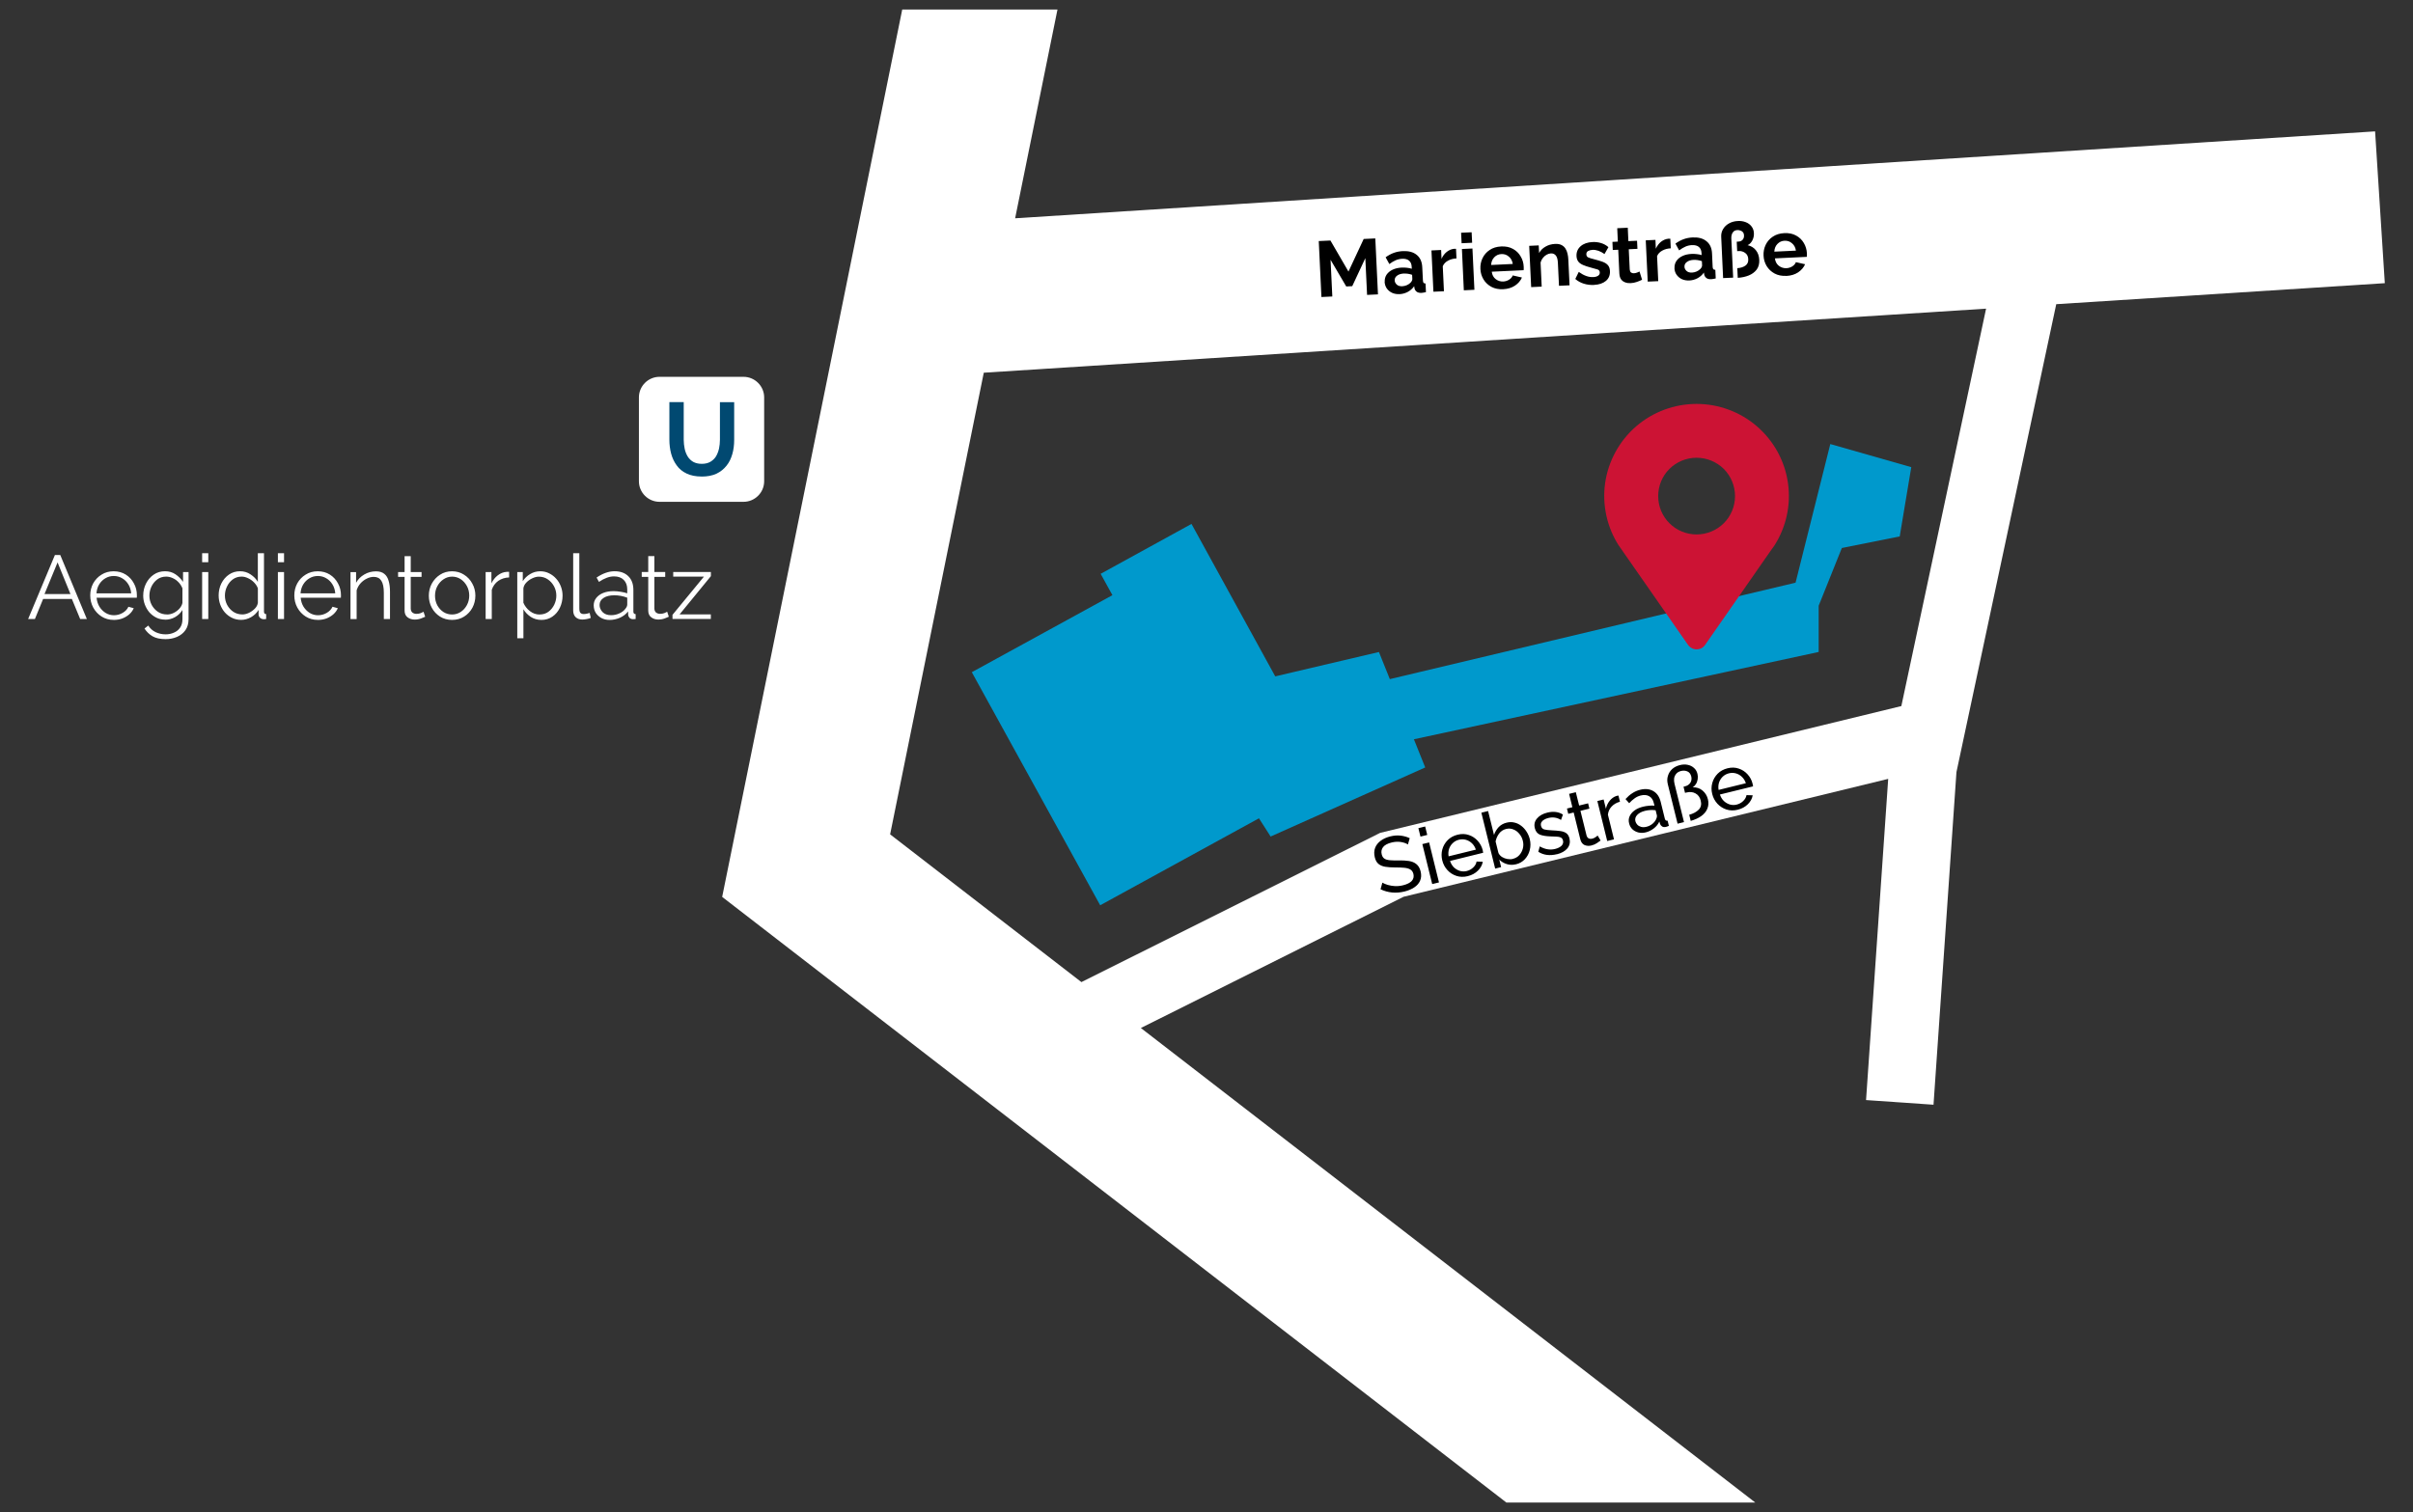
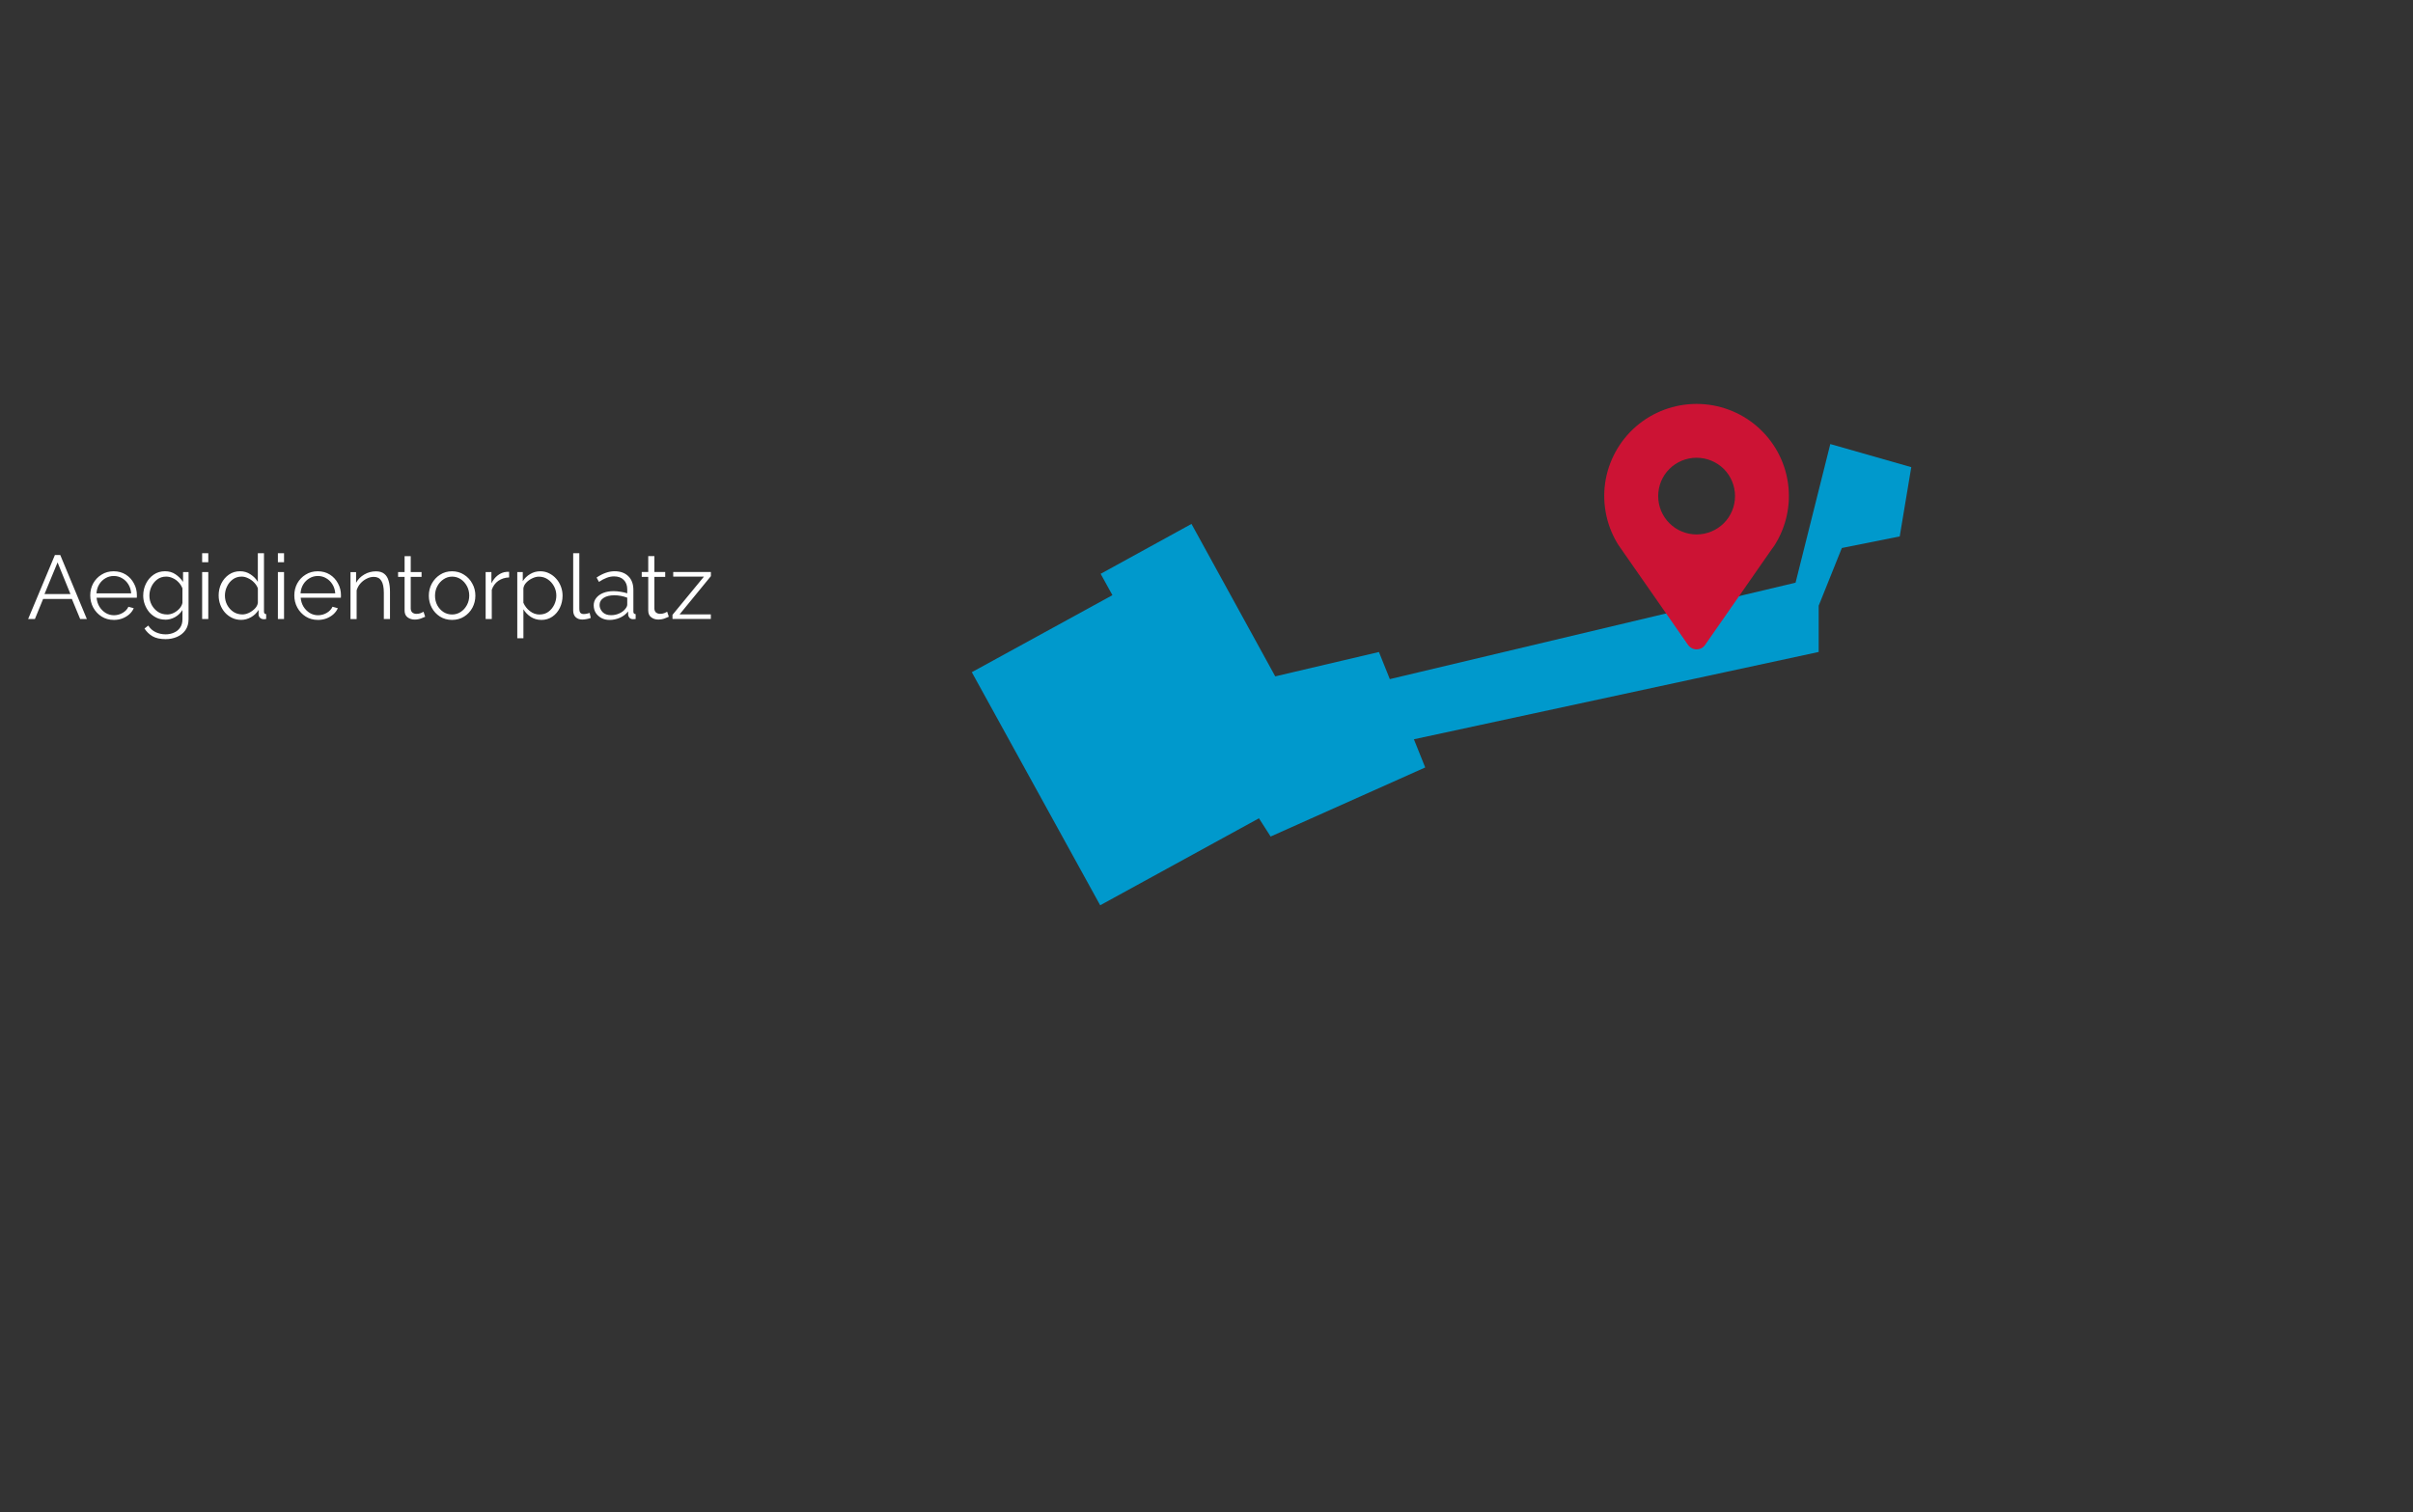
<svg xmlns="http://www.w3.org/2000/svg" id="Ebene_1" width="797.64" height="500" viewBox="0 0 797.64 500">
  <rect x="0" y="0" width="797.64" height="500" fill="#333333" stroke="none" />
  <defs>
    <style>.cls-1{fill:#fff;}.cls-2{fill:#09c;}.cls-3{fill:#014971;}.cls-4{fill:#cc1334;}</style>
  </defs>
-   <path class="cls-1" d="m788.32,93.64l-3.21-50.2-449.55,28.74,14-69.03h-51.32l-59.52,293.42,259.24,200.27h82.28l-203.12-156.92,86.84-43.39,160.2-38.99-7.32,106.21,22.3,1.54,7.58-109.97,32.99-154.74,108.63-6.95Zm-159.81,139.83l-172.3,41.93-98.74,49.34-63.23-48.85,30.96-152.65,331.32-21.18-28.01,131.4Z" />
  <path class="cls-2" d="m605.02,146.84l-11.48,45.83-134.12,31.89-3.6-8.97-34.28,8.06-27.68-50.41-30.03,16.5,3.89,7.06-46.48,25.47,42.44,77.07,52.48-28.76,3.86,6.03,51.1-22.84-3.74-9.32,133.8-28.87v-15.28l7.66-19.1,19.13-3.82,3.82-22.91-26.77-7.64Z" />
  <path class="cls-1" d="m18.16,183.52h1.76l8.79,21.16h-2.21l-2.74-6.62h-9.51l-2.71,6.62h-2.24l8.85-21.16Zm5.13,12.91l-4.26-10.46-4.32,10.46h8.58Zm14.31,8.55c-1.49,0-2.82-.37-3.99-1.1-1.17-.74-2.1-1.72-2.77-2.95-.67-1.23-1.01-2.58-1.01-4.05s.33-2.78.98-3.99c.68-1.21,1.6-2.18,2.77-2.89,1.17-.74,2.5-1.1,3.99-1.1s2.87.37,4.02,1.1c1.15.73,2.05,1.71,2.68,2.92.66,1.19.98,2.5.98,3.93,0,.32,0,.58-.03.8h-13.29c.1,1.11.42,2.11.95,2.98.54.85,1.22,1.54,2.06,2.06.83.5,1.75.75,2.74.75s1.97-.26,2.86-.78c.89-.52,1.53-1.19,1.91-2.03l1.76.48c-.32.75-.81,1.43-1.49,2.03-.66.58-1.42,1.03-2.3,1.37-.87.32-1.82.48-2.83.48Zm-5.72-8.79h11.48c-.08-1.11-.39-2.1-.92-2.95-.54-.88-1.22-1.55-2.06-2.03-.83-.5-1.76-.75-2.77-.75s-1.94.25-2.77.75c-.83.48-1.52,1.15-2.06,2.03-.52.85-.81,1.84-.89,2.95Zm22.74,8.7c-1.07,0-2.06-.22-2.95-.66-.87-.44-1.64-1.02-2.3-1.76-.64-.76-1.13-1.61-1.49-2.56-.36-.95-.54-1.94-.54-2.95,0-1.45.31-2.78.92-3.99.62-1.23,1.46-2.22,2.53-2.95,1.09-.76,2.35-1.13,3.76-1.13,1.33,0,2.48.34,3.46,1.01.99.67,1.83,1.51,2.5,2.5v-3.25h1.82v15.59c0,1.45-.35,2.66-1.04,3.64-.69.97-1.62,1.71-2.77,2.21-1.15.5-2.41.75-3.79.75-1.79,0-3.23-.32-4.32-.95-1.07-.64-1.96-1.49-2.65-2.56l1.25-.98c.62.97,1.43,1.7,2.44,2.18,1.03.48,2.13.72,3.28.72,1.01,0,1.94-.19,2.77-.57.86-.36,1.53-.91,2.03-1.64.52-.74.78-1.66.78-2.77v-3.07c-.6.97-1.41,1.76-2.44,2.35-1.03.58-2.12.86-3.25.86Zm.57-1.7c.81,0,1.59-.19,2.32-.57.74-.38,1.35-.86,1.85-1.43.52-.6.83-1.21.95-1.85v-4.8c-.3-.76-.72-1.42-1.28-2-.56-.6-1.19-1.05-1.91-1.37-.72-.34-1.44-.51-2.18-.51-1.15,0-2.15.32-2.98.95-.81.61-1.45,1.41-1.91,2.38-.44.95-.66,1.95-.66,2.98,0,1.11.26,2.15.78,3.1.52.93,1.21,1.69,2.09,2.27.87.56,1.85.83,2.92.83Zm11.63-17.29v-2.98h2.03v2.98h-2.03Zm0,18.78v-15.53h2.03v15.53h-2.03Zm5.45-7.72c0-1.47.3-2.81.89-4.02.62-1.23,1.46-2.22,2.53-2.95,1.07-.74,2.3-1.1,3.67-1.1,1.29,0,2.44.35,3.46,1.04,1.03.67,1.84,1.5,2.41,2.47v-9.48h2.03v19.32c0,.54.24.81.72.83v1.61c-.4.06-.71.08-.92.06-.44-.02-.81-.18-1.13-.48-.3-.32-.45-.68-.45-1.07v-1.52c-.62,1.01-1.45,1.82-2.5,2.41-1.05.6-2.15.89-3.28.89-1.07,0-2.07-.22-2.98-.66-.91-.44-1.71-1.03-2.38-1.79-.66-.76-1.16-1.61-1.52-2.56-.36-.97-.54-1.98-.54-3.01Zm12.97,2.38v-4.8c-.26-.72-.68-1.36-1.25-1.94-.58-.6-1.23-1.06-1.97-1.4-.72-.36-1.43-.54-2.15-.54-1.11,0-2.09.31-2.92.92-.81.6-1.45,1.38-1.91,2.35-.46.95-.69,1.96-.69,3.01,0,1.11.25,2.15.75,3.1.52.95,1.21,1.72,2.09,2.3.87.56,1.86.83,2.95.83.68,0,1.38-.17,2.12-.51.75-.36,1.41-.83,1.97-1.4.58-.58.91-1.22,1.01-1.94Zm6.62-13.44v-2.98h2.03v2.98h-2.03Zm0,18.78v-15.53h2.03v15.53h-2.03Zm13.2.3c-1.49,0-2.82-.37-3.99-1.1-1.17-.74-2.1-1.72-2.77-2.95-.68-1.23-1.01-2.58-1.01-4.05s.33-2.78.98-3.99c.67-1.21,1.6-2.18,2.77-2.89,1.17-.74,2.5-1.1,3.99-1.1s2.87.37,4.02,1.1c1.15.73,2.05,1.71,2.68,2.92.66,1.19.98,2.5.98,3.93,0,.32-.01.58-.03.8h-13.29c.1,1.11.42,2.11.95,2.98.54.85,1.22,1.54,2.06,2.06.83.5,1.75.75,2.74.75s1.97-.26,2.86-.78c.89-.52,1.53-1.19,1.91-2.03l1.76.48c-.32.75-.82,1.43-1.49,2.03-.66.58-1.42,1.03-2.3,1.37-.88.32-1.82.48-2.83.48Zm-5.72-8.79h11.48c-.08-1.11-.39-2.1-.92-2.95-.54-.88-1.22-1.55-2.06-2.03-.83-.5-1.76-.75-2.77-.75s-1.94.25-2.77.75c-.83.48-1.52,1.15-2.06,2.03-.52.85-.82,1.84-.89,2.95Zm29.57,8.5h-2.03v-8.67c0-1.83-.28-3.16-.83-3.99-.54-.86-1.37-1.28-2.5-1.28-.8,0-1.58.2-2.35.6-.78.38-1.46.9-2.06,1.58-.58.66-.99,1.41-1.25,2.27v9.51h-2.03v-15.53h1.85v3.52c.62-1.13,1.52-2.05,2.71-2.74,1.19-.7,2.48-1.04,3.88-1.04,1.15,0,2.07.28,2.74.83.68.54,1.15,1.31,1.43,2.33.3.99.45,2.18.45,3.55v9.09Zm11.63-.75c-.24.1-.68.28-1.31.54-.64.26-1.37.39-2.21.39s-1.64-.25-2.3-.75c-.66-.5-.98-1.24-.98-2.24v-11.12h-2.15v-1.61h2.15v-5.25h2.03v5.25h3.58v1.61h-3.58v10.55c.04.58.24,1,.6,1.28.38.26.8.39,1.28.39.56,0,1.05-.09,1.49-.27.46-.2.75-.34.86-.42l.54,1.64Zm8.89,1.04c-1.49,0-2.82-.37-3.99-1.1-1.15-.74-2.06-1.71-2.71-2.92-.66-1.23-.98-2.56-.98-3.99s.33-2.78.98-3.99c.68-1.23,1.59-2.22,2.74-2.95,1.17-.76,2.49-1.13,3.96-1.13s2.81.38,3.96,1.13c1.17.73,2.09,1.72,2.74,2.95.68,1.21,1.01,2.54,1.01,3.99s-.33,2.76-.98,3.99c-.66,1.21-1.57,2.19-2.74,2.92-1.15.73-2.48,1.1-3.99,1.1Zm-5.63-7.99c0,1.15.25,2.21.75,3.16.52.93,1.2,1.68,2.06,2.24.86.54,1.8.8,2.83.8s1.98-.28,2.83-.83c.86-.56,1.54-1.31,2.06-2.27.52-.95.78-2.01.78-3.16s-.26-2.21-.78-3.16c-.52-.95-1.2-1.71-2.06-2.27-.86-.56-1.8-.83-2.83-.83s-1.95.29-2.8.86c-.86.56-1.54,1.31-2.06,2.27s-.78,2.02-.78,3.19Zm24.49-6.05c-1.35.04-2.54.42-3.58,1.13-1.01.72-1.73,1.7-2.15,2.95v9.66h-2.03v-15.53h1.91v3.73c.54-1.09,1.24-1.98,2.12-2.65.89-.68,1.84-1.05,2.83-1.13.2-.02.37-.03.51-.03s.27,0,.39.03v1.85Zm10.63,14.04c-1.29,0-2.45-.34-3.49-1.01-1.01-.68-1.82-1.51-2.41-2.5v9.57h-2.03v-21.88h1.82v3.01c.62-.97,1.43-1.76,2.44-2.35,1.03-.62,2.15-.92,3.34-.92,1.07,0,2.06.23,2.95.69.89.44,1.67,1.03,2.33,1.79.68.75,1.19,1.62,1.55,2.59.36.95.54,1.95.54,2.98,0,1.45-.3,2.79-.89,4.02-.58,1.21-1.4,2.19-2.47,2.92-1.05.73-2.27,1.1-3.67,1.1Zm-.57-1.79c1.13,0,2.11-.3,2.92-.89.83-.62,1.48-1.4,1.94-2.35.46-.95.69-1.96.69-3.01,0-1.11-.26-2.15-.78-3.1-.52-.95-1.21-1.72-2.09-2.3-.86-.58-1.83-.86-2.92-.86-.68,0-1.39.18-2.15.54-.74.34-1.39.8-1.97,1.4-.56.58-.88,1.21-.98,1.91v4.77c.46,1.09,1.17,2.02,2.15,2.77.97.75,2.04,1.13,3.19,1.13Zm11.12-20.27h2.03v18.24c0,.78.13,1.28.39,1.52.28.24.63.36,1.04.36.36,0,.72-.04,1.07-.12.38-.08.69-.16.92-.24l.36,1.64c-.38.16-.84.29-1.4.39-.54.1-1,.15-1.4.15-.91,0-1.65-.27-2.21-.8-.54-.54-.8-1.27-.8-2.21v-18.93Zm6.78,17.29c0-.95.28-1.78.83-2.47.56-.72,1.32-1.27,2.3-1.67.99-.4,2.14-.6,3.43-.6.76,0,1.54.07,2.35.21.82.12,1.54.29,2.18.51v-1.31c0-1.31-.39-2.35-1.16-3.13s-1.85-1.16-3.22-1.16c-.81,0-1.63.16-2.44.48-.81.3-1.66.75-2.53,1.34l-.78-1.43c1.01-.7,2.01-1.21,2.98-1.55.97-.36,1.97-.54,2.98-.54,1.91,0,3.42.55,4.53,1.64,1.11,1.09,1.67,2.6,1.67,4.53v7.18c0,.54.25.81.75.83v1.61c-.44.06-.75.08-.92.06-.5-.02-.87-.18-1.13-.48-.26-.3-.4-.62-.42-.95l-.03-1.13c-.69.89-1.6,1.59-2.71,2.09-1.11.48-2.24.72-3.4.72-1.01,0-1.92-.21-2.71-.63-.79-.44-1.42-1.01-1.88-1.73-.44-.74-.66-1.54-.66-2.41Zm10.4,1.19c.46-.54.69-1.03.69-1.49v-2.27c-1.37-.54-2.8-.8-4.29-.8s-2.62.29-3.52.86c-.89.58-1.34,1.36-1.34,2.35,0,.85.33,1.63.98,2.33.68.69,1.61,1.04,2.8,1.04.97,0,1.88-.19,2.71-.57.86-.38,1.51-.86,1.97-1.46Zm14.43,2.53c-.24.1-.68.28-1.31.54-.64.26-1.37.39-2.21.39-.88,0-1.64-.25-2.3-.75-.66-.5-.98-1.24-.98-2.24v-11.12h-2.15v-1.61h2.15v-5.25h2.03v5.25h3.58v1.61h-3.58v10.55c.04.58.24,1,.6,1.28.38.26.8.39,1.28.39.56,0,1.05-.09,1.49-.27.46-.2.75-.34.86-.42l.54,1.64Zm1.22-.63l10.4-12.64h-10.16v-1.52h12.45v1.37l-10.34,12.64h10.32v1.52h-12.67v-1.37Z" />
-   <path class="cls-1" d="m245.78,165.93h-27.77c-3.75,0-6.81-3.06-6.81-6.8v-27.73c0-3.74,3.06-6.8,6.81-6.8h27.77c3.74,0,6.82,3.06,6.82,6.8v27.73c0,3.74-3.07,6.8-6.82,6.8Z" />
-   <path class="cls-3" d="m231.94,157.57c-1.96,0-3.63-.34-4.97-.99-1.38-.65-2.49-1.56-3.29-2.71-.84-1.15-1.45-2.44-1.84-3.9-.38-1.45-.57-2.98-.57-4.55v-12.45h4.74v12.45c0,.99.12,1.99.31,2.94.19.95.54,1.79.99,2.56.46.76,1.07,1.34,1.84,1.8.76.42,1.71.65,2.83.65s2.11-.23,2.87-.69c.76-.46,1.38-1.03,1.84-1.79.45-.76.76-1.6.99-2.56.19-.95.3-1.91.3-2.9v-12.45h4.71v12.45c0,1.68-.19,3.25-.61,4.7-.41,1.45-1.02,2.75-1.92,3.86-.88,1.11-1.97,1.99-3.32,2.64-1.42.65-3.02.95-4.9.95Z" />
  <path class="cls-4" d="m535.2,180.5l.15.23c.19.27.37.53.58.84l22.06,31.66c.65.92,1.7,1.49,2.83,1.49s2.18-.53,2.83-1.49l22.04-31.66c.22-.31.41-.57.61-.84l.15-.19c3.97-6.15,5.63-13.56,4.58-20.82-1.02-7.25-4.66-13.9-10.21-18.71-5.55-4.81-12.67-7.45-20.01-7.45s-14.46,2.64-20.01,7.45c-5.53,4.81-9.17,11.46-10.21,18.71-1.02,7.26.61,14.67,4.6,20.82v-.04Zm25.62-29.14c3.37,0,6.61,1.34,9,3.7,2.37,2.37,3.71,5.62,3.71,8.98s-1.34,6.61-3.71,8.97c-2.38,2.37-5.63,3.71-9,3.71s-6.61-1.34-8.98-3.71c-2.38-2.37-3.71-5.61-3.71-8.97s1.32-6.61,3.71-8.98c2.37-2.37,5.63-3.7,8.98-3.7Z" />
-   <path d="m465.4,279.24c-.54-.37-1.29-.64-2.25-.81-.99-.17-2.01-.12-3.09.14-1.38.34-2.35.85-2.87,1.54-.52.69-.69,1.48-.45,2.4.15.64.45,1.11.88,1.4.43.29,1.02.46,1.77.53.76.06,1.71.09,2.87.07,1.3-.04,2.48.03,3.48.19,1.01.16,1.83.51,2.48,1.05.65.52,1.12,1.32,1.38,2.4.28,1.15.22,2.16-.17,3.05-.37.88-1.02,1.63-1.94,2.23-.89.59-1.96,1.05-3.19,1.35-2.81.69-5.46.45-7.95-.73l.61-2.19c.47.28,1.06.53,1.77.75.75.21,1.55.35,2.42.4.88.03,1.77-.06,2.68-.29,1.29-.32,2.24-.79,2.83-1.42.6-.65.76-1.42.56-2.31-.17-.68-.5-1.17-1.01-1.47-.5-.31-1.16-.5-2.01-.58-.84-.08-1.84-.12-3.04-.11-1.29,0-2.38-.08-3.3-.23-.93-.17-1.68-.5-2.24-.98-.56-.49-.95-1.21-1.17-2.15-.28-1.15-.24-2.19.11-3.12.35-.93.99-1.72,1.86-2.36s1.94-1.12,3.17-1.43c1.19-.29,2.33-.38,3.41-.25,1.08.13,2.09.41,3,.85l-.61,2.11Zm4.15-2.61l-.69-2.79,2.24-.55.69,2.79-2.24.55Zm3.88,15.7l-3.26-13.22,2.24-.55,3.26,13.22-2.24.55Zm11.76-2.62c-1.32.32-2.57.3-3.73-.08-1.17-.37-2.18-1.02-3-1.92-.84-.91-1.4-1.97-1.71-3.21-.3-1.25-.3-2.46.02-3.63.32-1.17.91-2.19,1.77-3.07.88-.88,1.97-1.48,3.3-1.8,1.32-.33,2.55-.29,3.71.11,1.14.38,2.11,1.02,2.91,1.91.8.88,1.36,1.91,1.66,3.09.09.37.13.66.15.87l-10.95,2.7c.28.84.71,1.55,1.27,2.13.6.55,1.27.94,2.01,1.17.75.21,1.51.22,2.27.03.8-.2,1.51-.59,2.12-1.17.63-.58.99-1.24,1.1-1.96l2.05.06c-.17,1.08-.71,2.07-1.6,2.95-.89.88-2.01,1.49-3.33,1.81Zm-6.35-6.55l9.02-2.22c-.28-.84-.71-1.54-1.3-2.1-.58-.55-1.25-.94-1.99-1.15-.75-.21-1.53-.22-2.31-.02-.78.19-1.45.55-2.01,1.09-.58.53-.99,1.18-1.25,1.94-.24.76-.3,1.58-.15,2.45Zm22.24,2.63c-1.02.25-2.03.23-3-.07s-1.79-.79-2.48-1.48l.61,2.48-1.97.49-4.56-18.48,2.22-.55,1.96,7.9c.34-1,.86-1.86,1.53-2.58.69-.72,1.56-1.22,2.65-1.48.91-.23,1.79-.23,2.61-.02.82.19,1.56.56,2.24,1.09.67.51,1.25,1.15,1.73,1.91.48.74.84,1.56,1.06,2.45.3,1.23.3,2.44,0,3.62-.28,1.16-.82,2.17-1.62,3.03-.78.84-1.77,1.41-2.96,1.7Zm-1.02-1.79c.89-.22,1.62-.64,2.18-1.26.56-.64.95-1.38,1.16-2.22s.2-1.68-.02-2.52c-.2-.86-.6-1.63-1.16-2.29-.54-.67-1.19-1.16-1.97-1.45-.75-.31-1.57-.37-2.42-.15-.95.23-1.71.75-2.31,1.54-.58.79-.95,1.65-1.14,2.59l.95,3.82c.26.53.65.97,1.19,1.32.54.33,1.14.55,1.77.66.65.11,1.25.1,1.77-.03Zm14.55-1.54c-1.1.27-2.16.35-3.22.23-1.04-.13-2.01-.48-2.89-1.04l.48-1.78c.93.52,1.81.84,2.65.96.84.12,1.66.08,2.44-.12.91-.22,1.62-.58,2.11-1.05.48-.5.65-1.08.48-1.76-.13-.49-.37-.82-.73-.98-.35-.17-.8-.26-1.38-.28-.6-.04-1.27-.06-2.07-.08-1.47-.05-2.63-.25-3.48-.59-.84-.37-1.38-1.06-1.64-2.09-.32-1.25-.07-2.33.71-3.24.78-.93,1.92-1.58,3.41-1.94,1.99-.49,3.71-.28,5.16.64l-.63,1.79c-1.29-.81-2.7-1.03-4.21-.65-.47.11-.89.28-1.3.51-.41.21-.73.49-.95.85-.22.34-.26.77-.15,1.27.17.63.52,1.01,1.1,1.16.58.15,1.38.24,2.44.29,1.06.04,1.99.12,2.79.23.8.1,1.47.33,1.99.69.52.36.88.94,1.08,1.75.3,1.25.07,2.34-.69,3.29-.78.92-1.94,1.58-3.5,1.96Zm14.46-4.52c-.24.18-.63.46-1.17.83-.52.36-1.14.63-1.84.8-.8.2-1.56.15-2.27-.14-.69-.31-1.16-.94-1.4-1.88l-2.2-8.89-1.79.44-.43-1.75,1.79-.44-1.08-4.41,2.22-.55,1.1,4.41,2.96-.73.43,1.75-2.96.73,2.03,8.2c.15.46.39.78.75.94.34.15.69.18,1.08.08.45-.11.84-.29,1.16-.53.34-.24.56-.41.67-.51l.97,1.64Zm6.43-12.84c-1.12.29-2.03.82-2.76,1.59-.71.75-1.12,1.65-1.23,2.7l2.01,8.15-2.24.55-3.26-13.22,2.07-.51.76,3.06c.22-1.02.65-1.91,1.25-2.65.63-.76,1.34-1.28,2.14-1.55.17-.04.32-.08.43-.11.13-.03.22-.04.32-.05l.5,2.03Zm3.02,7.16c-.22-.84-.17-1.63.17-2.35.34-.75.88-1.39,1.64-1.94.76-.55,1.7-.96,2.81-1.23.6-.15,1.23-.25,1.92-.31.67-.08,1.29-.09,1.84-.02l-.24-.96c-.24-1.01-.75-1.73-1.49-2.16-.76-.44-1.7-.53-2.81-.25-.73.18-1.4.49-1.99.92-.6.42-1.21.96-1.83,1.63l-1.21-1.37c.73-.8,1.47-1.45,2.27-1.95.78-.52,1.64-.89,2.57-1.12,1.68-.42,3.13-.27,4.34.43,1.21.69,2.03,1.87,2.44,3.54l1.38,5.6c.13.52.43.73.91.64l.43,1.72c-.22.09-.41.16-.58.22-.15.05-.26.09-.37.12-.52.13-.95.08-1.29-.14-.34-.23-.56-.49-.67-.81l-.24-.82c-.39.88-1.01,1.64-1.84,2.28-.82.63-1.7,1.06-2.61,1.29-.88.22-1.7.23-2.48.05-.78-.2-1.45-.56-1.99-1.07-.54-.53-.89-1.17-1.08-1.93Zm8.83-1.18c.15-.29.24-.56.32-.83.06-.28.06-.51.02-.68l-.41-1.65c-1.19-.16-2.35-.09-3.5.19-1.14.28-1.99.73-2.59,1.36-.58.61-.78,1.3-.6,2.08.11.42.32.81.65,1.16.32.33.75.57,1.25.71.52.14,1.1.13,1.75-.03.71-.17,1.32-.47,1.88-.89.56-.44.97-.92,1.23-1.43Zm11.01-1.66c1.38-.37,2.42-.94,3.17-1.7.75-.77.97-1.78.65-3.01-.26-1.1-.84-1.88-1.7-2.35-.86-.49-1.86-.59-3-.31l-.48.12-.5-2.03.45-.11c.82-.2,1.42-.6,1.81-1.2.39-.61.48-1.31.3-2.09-.22-.84-.65-1.4-1.3-1.67-.63-.27-1.32-.32-2.05-.14-.69.17-1.23.47-1.6.91-.37.43-.61.94-.71,1.51-.07.56-.04,1.14.11,1.75l3.15,12.74-2.12.52-3.24-13.09c-.24-.98-.22-1.9.06-2.75.26-.87.73-1.61,1.4-2.23.69-.62,1.55-1.05,2.55-1.3.91-.23,1.77-.26,2.57-.09.8.16,1.49.5,2.07,1.02.58.5.97,1.16,1.16,1.97.15.59.17,1.18.07,1.78-.09.59-.28,1.13-.58,1.59-.28.46-.63.82-1.08,1.07,1.27-.04,2.35.31,3.24,1.05.91.75,1.51,1.72,1.81,2.92.28,1.15.2,2.19-.21,3.14-.39.94-1.06,1.75-2.03,2.43-.95.66-2.09,1.19-3.45,1.57l-.5-2.05Zm16.06-1.67c-1.3.32-2.55.3-3.73-.08-1.16-.37-2.16-1.02-3-1.92-.82-.91-1.4-1.97-1.7-3.21-.32-1.25-.3-2.46.02-3.63.32-1.17.91-2.19,1.77-3.07.88-.88,1.97-1.48,3.28-1.8,1.34-.33,2.57-.29,3.71.11,1.16.38,2.12,1.02,2.92,1.91.8.88,1.36,1.9,1.64,3.09.09.37.15.66.17.87l-10.97,2.7c.28.85.71,1.56,1.29,2.13.58.55,1.25.94,2.01,1.17.75.21,1.51.22,2.25.03.82-.2,1.53-.59,2.14-1.17.61-.58.99-1.24,1.1-1.96l2.05.06c-.19,1.08-.71,2.07-1.6,2.95-.89.88-2.01,1.49-3.35,1.82Zm-6.33-6.55l9.02-2.22c-.28-.84-.71-1.54-1.3-2.1-.58-.56-1.25-.94-1.99-1.15-.76-.21-1.53-.22-2.33-.02-.76.19-1.43.55-2.01,1.09-.56.53-.97,1.18-1.23,1.94-.24.76-.3,1.58-.15,2.45Z" />
-   <path d="m451.9,97.5l-.58-12.14-4.32,9.26-1.99.1-5.18-8.82.58,12.14-3.6.17-.88-18.5,3.86-.18,5.96,10.27,5.03-10.78,3.84-.18.88,18.5-3.6.17Zm5.83-4.32c-.04-.89.17-1.67.61-2.35.48-.7,1.16-1.26,2.01-1.66.88-.41,1.88-.64,3.02-.69.58-.03,1.16,0,1.75.07.6.06,1.12.17,1.56.32l-.04-.73c-.04-.87-.34-1.52-.88-1.97-.52-.45-1.29-.64-2.29-.6-.76.04-1.45.2-2.12.49s-1.36.71-2.09,1.25l-1.23-2.24c.88-.63,1.77-1.12,2.7-1.46.95-.34,1.94-.53,2.98-.58,1.94-.09,3.47.32,4.6,1.25,1.14.92,1.75,2.28,1.83,4.09l.22,4.35c.02.38.09.65.2.8.13.13.35.21.67.23l.13,2.84c-.3.08-.6.14-.84.17-.24.05-.47.07-.63.08-.69.03-1.23-.1-1.6-.39-.39-.29-.61-.67-.71-1.11l-.11-.7c-.58.81-1.29,1.44-2.16,1.9-.86.44-1.73.68-2.65.72-.93.04-1.75-.1-2.48-.43-.75-.35-1.32-.83-1.77-1.46-.43-.64-.67-1.37-.71-2.19Zm8.53.3c.41-.44.61-.85.6-1.23l-.07-1.38c-.91-.32-1.84-.46-2.76-.42-.93.04-1.66.28-2.22.7-.56.41-.82.94-.78,1.58.02.52.26.98.69,1.38.45.4,1.04.58,1.83.54.52-.03,1.02-.15,1.51-.36.48-.22.89-.49,1.21-.82Zm15.18-8.03c-1.06.05-1.99.3-2.81.76-.82.44-1.38,1.05-1.71,1.83l.39,8.26-3.48.16-.65-13.65,3.2-.15.13,2.92c.43-.96,1.01-1.73,1.73-2.3.73-.57,1.51-.91,2.35-1,.35-.02.6-.02.71,0l.15,3.18Zm1.71-5.02l-.17-3.47,3.48-.16.17,3.47-3.48.16Zm.73,15.55l-.63-13.65,3.48-.16.65,13.65-3.5.17Zm12.99-.35c-1.47.07-2.76-.19-3.88-.78-1.08-.59-1.96-1.4-2.59-2.44-.63-1.05-.99-2.2-1.04-3.45-.07-1.29.17-2.48.69-3.58.54-1.12,1.32-2.03,2.37-2.72,1.04-.71,2.31-1.1,3.82-1.17,1.49-.07,2.78.2,3.88.81,1.08.59,1.94,1.41,2.53,2.46.63,1.03.97,2.17,1.02,3.4.02.45.02.84-.02,1.18l-10.54.5c.13,1.05.56,1.87,1.29,2.44.75.58,1.56.84,2.5.8.69-.03,1.34-.23,1.92-.59.61-.38,1.02-.85,1.23-1.42l3.04.69c-.47,1.07-1.23,1.96-2.31,2.69-1.08.71-2.37,1.1-3.89,1.18Zm-3.95-8.01l7.14-.34c-.15-1.02-.58-1.83-1.29-2.42-.69-.61-1.51-.9-2.48-.85-.93.04-1.73.4-2.37,1.08-.63.66-.97,1.5-1.01,2.53Zm25.9,6.72l-3.48.16-.37-7.66c-.06-1.09-.28-1.88-.69-2.37s-.95-.71-1.62-.68c-.47.02-.93.17-1.42.43-.47.27-.86.62-1.23,1.08-.35.43-.61.94-.76,1.5l.37,7.97-3.48.17-.65-13.65,3.15-.15.13,2.53c.47-.88,1.16-1.58,2.09-2.11.93-.55,1.99-.85,3.2-.91.84-.04,1.55.08,2.11.37.54.27.99.66,1.3,1.16.32.49.54,1.05.69,1.69.15.64.24,1.29.26,1.94l.41,8.52Zm8.09-.12c-1.17.05-2.29-.08-3.37-.42-1.08-.33-2.01-.86-2.81-1.56l1.14-2.33c.86.62,1.68,1.07,2.48,1.35.78.28,1.56.4,2.31.36.67-.03,1.21-.18,1.6-.44.39-.26.6-.64.56-1.12-.02-.5-.28-.83-.8-.98-.5-.17-1.23-.37-2.14-.6-1.02-.27-1.88-.55-2.57-.85-.69-.3-1.23-.67-1.58-1.13-.35-.45-.56-1.05-.6-1.8-.06-1.34.39-2.43,1.36-3.28.97-.85,2.29-1.31,3.97-1.39.97-.04,1.9.07,2.78.34.88.26,1.7.7,2.44,1.35l-1.3,2.28c-1.38-.98-2.7-1.44-3.95-1.38-.56.03-1.04.15-1.47.38-.41.23-.6.6-.58,1.12.02.49.24.83.65,1.01.43.19,1.06.39,1.9.59,1.1.28,2.03.56,2.79.83.76.28,1.36.65,1.77,1.12.43.47.65,1.12.69,1.95.07,1.35-.37,2.44-1.32,3.25-.97.81-2.27,1.26-3.93,1.33Zm15.89-1.72c-.45.23-1.02.47-1.71.71-.67.24-1.36.38-2.09.41-.65.03-1.25-.05-1.79-.26-.56-.2-1.01-.53-1.36-1.01-.34-.49-.52-1.13-.56-1.93l-.37-7.84-1.81.08-.11-2.68,1.79-.09-.2-4.43,3.48-.16.2,4.43,2.87-.13.13,2.68-2.87.14.32,6.67c.04.47.17.8.41,1,.28.2.6.29.97.27.35-.02.71-.1,1.06-.23.34-.14.6-.26.8-.35l.84,2.73Zm9.48-10.39c-1.06.05-1.99.3-2.81.76-.82.44-1.38,1.05-1.71,1.83l.39,8.26-3.48.16-.65-13.65,3.2-.15.13,2.92c.43-.96,1.01-1.73,1.71-2.3.75-.57,1.53-.91,2.37-1,.35-.02.6-.02.71,0l.15,3.18Zm1.25,6.55c-.06-.88.17-1.67.61-2.35.47-.7,1.14-1.25,2.01-1.66.86-.41,1.86-.64,3.02-.69.58-.03,1.16,0,1.75.07.6.06,1.12.17,1.57.32l-.04-.73c-.04-.87-.34-1.52-.88-1.97-.54-.45-1.3-.64-2.31-.6-.75.04-1.45.2-2.11.49-.67.29-1.36.71-2.09,1.25l-1.23-2.24c.88-.63,1.77-1.12,2.7-1.46.93-.34,1.92-.53,2.96-.58,1.96-.09,3.48.32,4.6,1.25,1.16.92,1.77,2.28,1.84,4.09l.2,4.35c.02.38.09.65.22.8.13.13.35.21.67.23l.13,2.84c-.32.08-.6.14-.86.17-.24.05-.45.07-.61.08-.71.03-1.23-.1-1.62-.39-.37-.29-.61-.67-.71-1.11l-.11-.7c-.56.81-1.29,1.44-2.14,1.9-.86.44-1.73.68-2.66.72-.91.04-1.73-.1-2.48-.43-.73-.35-1.3-.83-1.75-1.46-.45-.64-.67-1.37-.71-2.19Zm8.51.3c.43-.44.61-.85.6-1.23l-.06-1.38c-.93-.32-1.84-.46-2.76-.42-.93.04-1.66.28-2.22.7-.56.41-.82.94-.78,1.58.02.52.24.98.69,1.38.43.4,1.04.58,1.83.54.52-.03,1.02-.15,1.49-.36.5-.22.89-.49,1.21-.82Zm12.28-.29c1.04-.07,1.92-.34,2.63-.83.69-.49,1.01-1.21.95-2.16-.04-.9-.37-1.58-1.01-2.04-.63-.46-1.32-.67-2.09-.63l-.56.03-.15-3.13.5-.02c.63-.03,1.1-.23,1.43-.59.35-.38.5-.86.48-1.43-.02-.49-.15-.86-.39-1.13s-.54-.45-.88-.53c-.32-.11-.61-.15-.89-.14-.54.03-.99.19-1.3.48-.3.29-.5.65-.61,1.07-.11.4-.15.8-.13,1.18l.61,13-3.32.15-.63-13.6c-.06-.97.15-1.84.63-2.62.47-.79,1.12-1.41,1.97-1.87.84-.48,1.83-.74,2.92-.79.97-.05,1.83.09,2.61.4.8.31,1.43.78,1.9,1.4.48.62.75,1.37.78,2.23.04.9-.15,1.73-.56,2.48-.41.73-.91,1.23-1.53,1.48,1.14.26,2.07.82,2.74,1.67.69.86,1.06,1.91,1.12,3.16.07,1.32-.22,2.41-.88,3.28-.67.85-1.55,1.49-2.63,1.92-1.1.44-2.29.69-3.6.77l-.15-3.2Zm16.17,2.55c-1.49.07-2.78-.19-3.88-.78-1.1-.59-1.96-1.4-2.61-2.44-.63-1.05-.99-2.2-1.04-3.45-.07-1.29.17-2.48.69-3.58.54-1.12,1.32-2.03,2.37-2.72,1.06-.71,2.33-1.1,3.82-1.17,1.49-.07,2.78.2,3.88.81,1.08.59,1.94,1.41,2.55,2.46.61,1.03.95,2.16,1.02,3.4.02.45,0,.84-.04,1.18l-10.54.5c.13,1.05.56,1.87,1.29,2.45.75.57,1.58.84,2.5.8.69-.03,1.34-.23,1.94-.59.6-.38,1.01-.85,1.21-1.41l3.04.69c-.47,1.07-1.23,1.96-2.31,2.69-1.08.71-2.37,1.1-3.87,1.18Zm-3.97-8.01l7.14-.34c-.15-1.02-.58-1.83-1.29-2.42-.69-.61-1.51-.89-2.46-.85-.95.04-1.73.4-2.38,1.08-.63.66-.97,1.5-1.01,2.53Z" />
</svg>